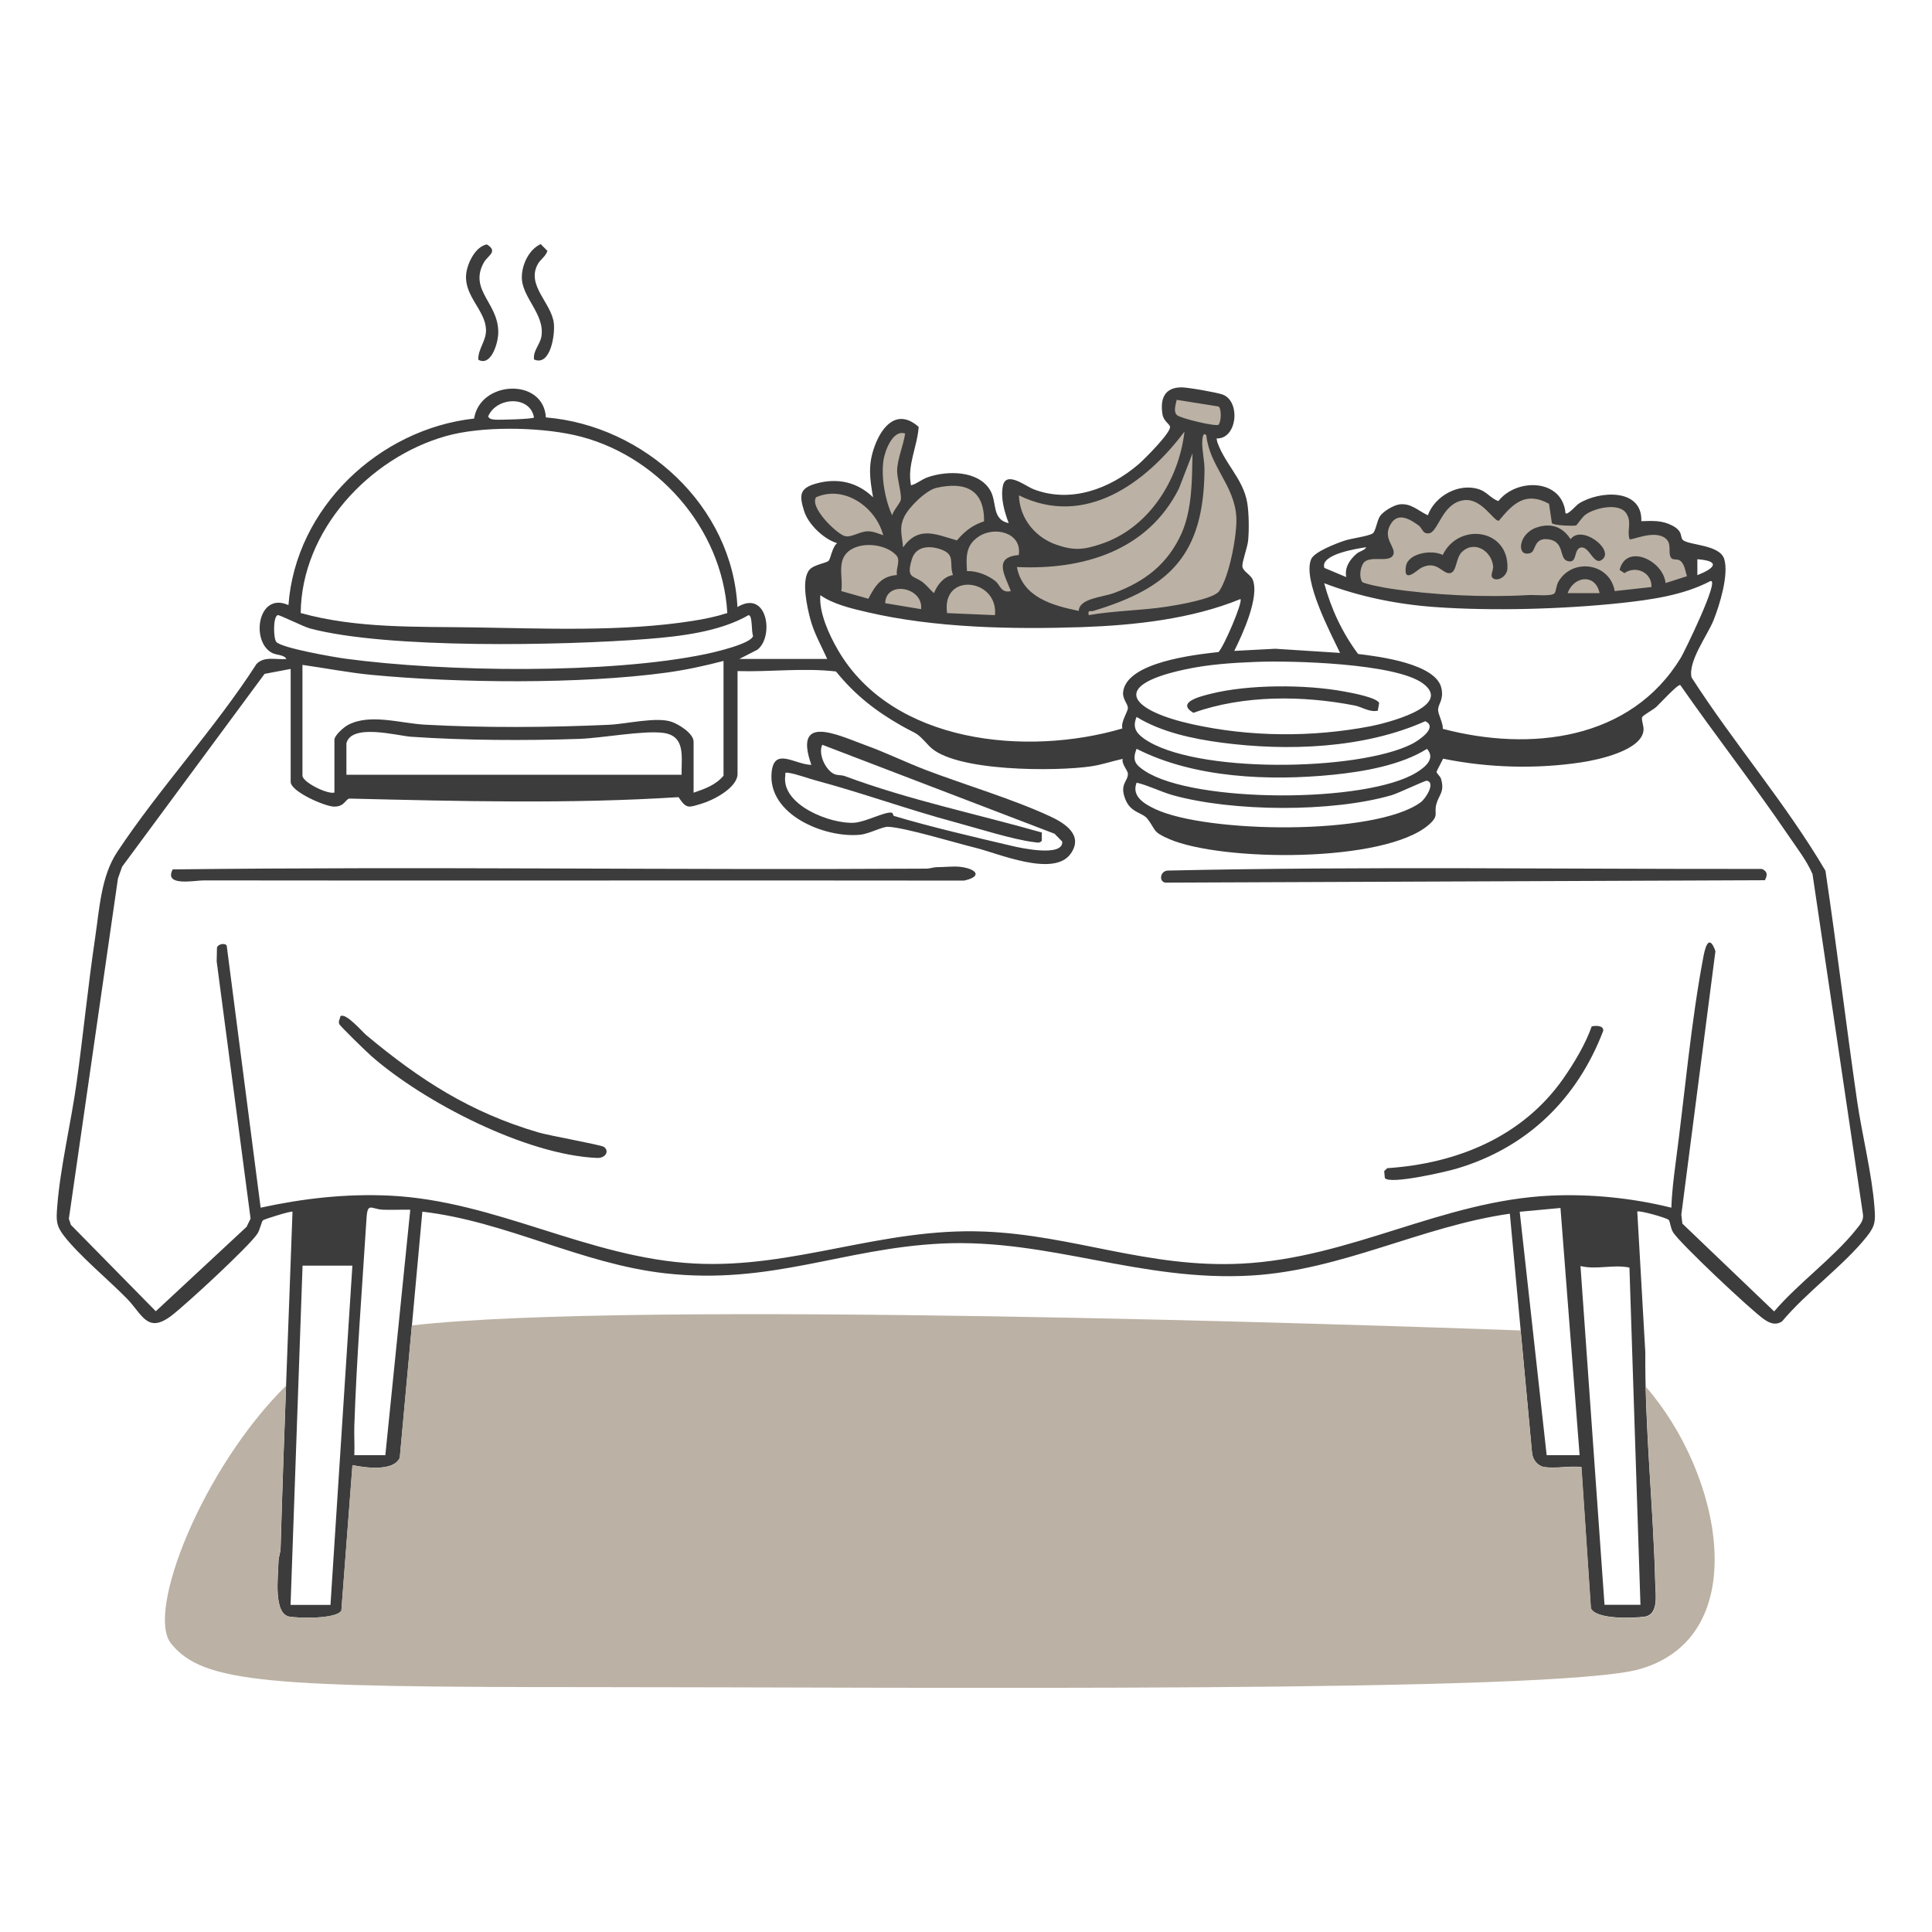
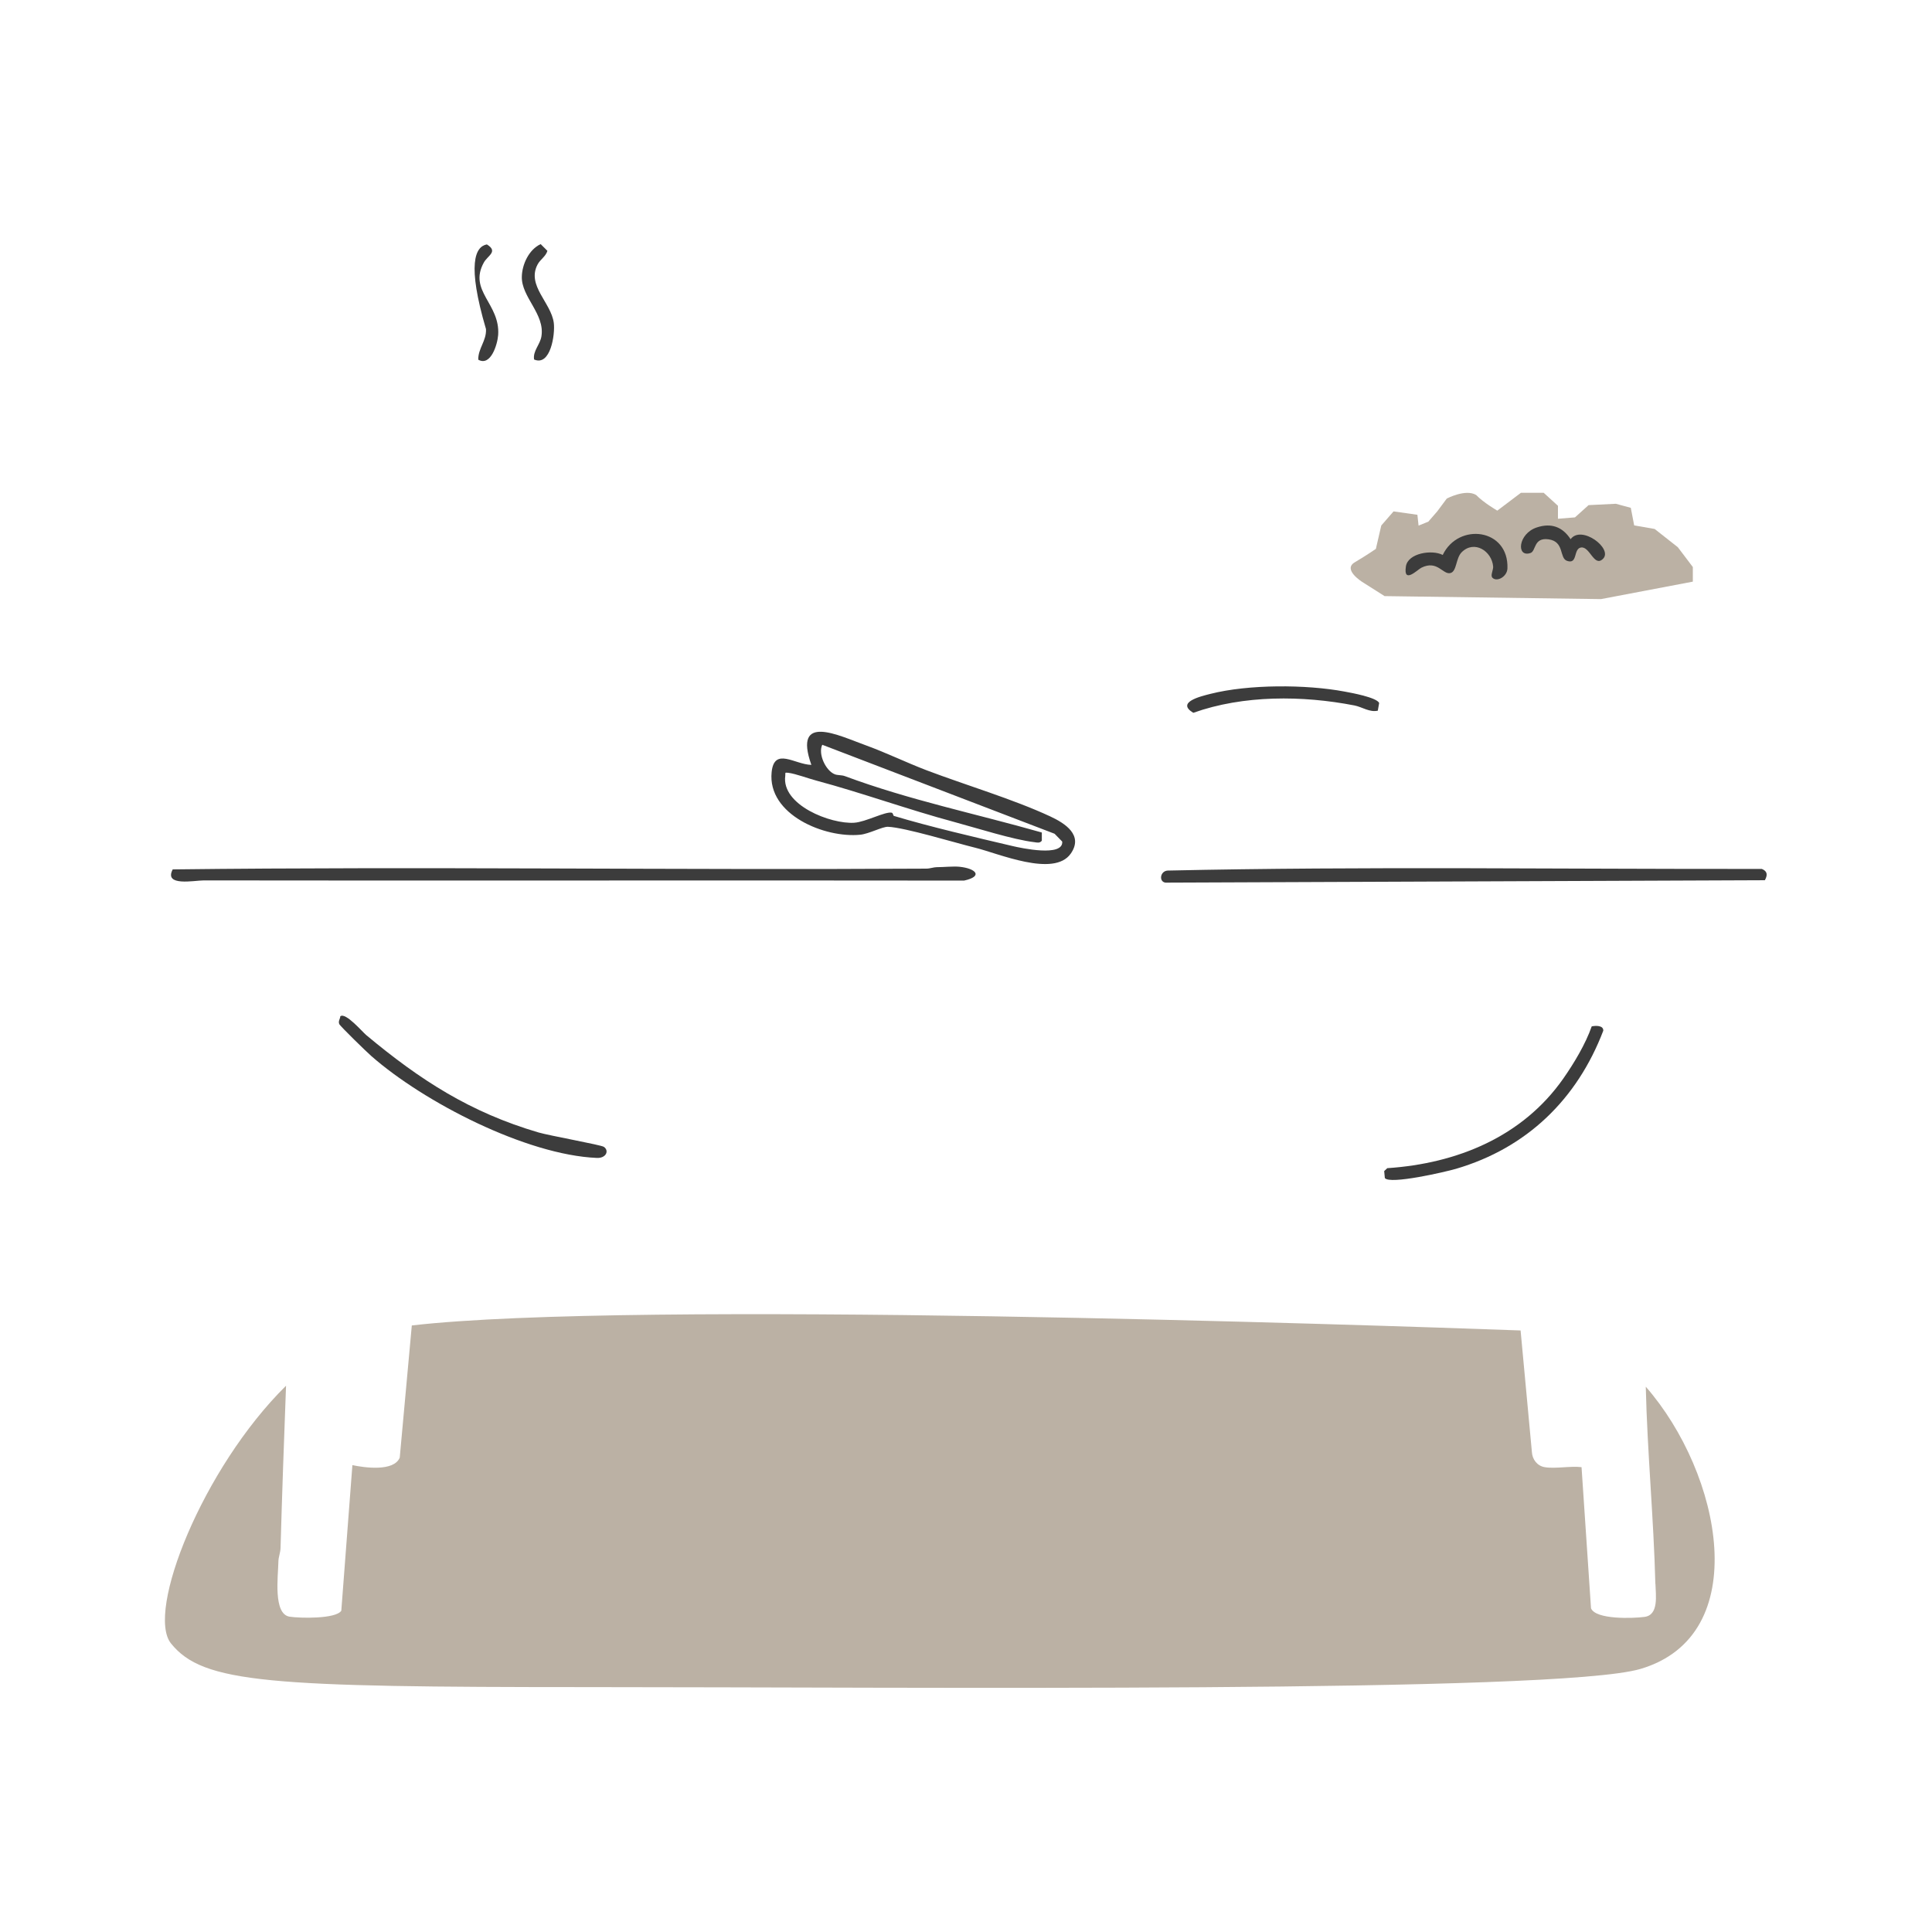
<svg xmlns="http://www.w3.org/2000/svg" width="73" height="73" viewBox="0 0 73 73" fill="none">
  <path d="M51.465 21.984C51.465 21.984 50.724 21.52 51.188 21.247C51.651 20.973 51.987 20.739 51.987 20.739L52.191 19.856L52.655 19.323L53.556 19.451L53.6 19.86L53.969 19.71L54.305 19.323L54.666 18.838C54.666 18.838 55.378 18.462 55.776 18.703C56.057 18.995 56.575 19.294 56.575 19.294L57.469 18.619H58.327L58.867 19.111V19.601L59.51 19.549L60.024 19.086L61.054 19.035L61.619 19.188L61.747 19.852L62.521 19.987L63.397 20.677L63.963 21.425V21.977L60.492 22.637L52.316 22.524L51.458 21.98L51.465 21.984Z" fill="#BBB1A4" />
-   <path d="M46.483 22.148L46.877 19.622L46.72 18.52L45.906 17.473L46.045 16.049L46.275 15.987L46.256 15.432L45.76 15.107L45.147 15.053L44.523 14.943L44.322 14.969L44.18 15.202L44.333 15.633L44.424 16.02L44.22 16.626L44.052 16.837L42.928 18.009L40.763 18.885L38.423 18.524L38.212 18.808L38.423 19.827L37.978 19.911C37.978 19.911 37.372 19.666 37.372 19.615C37.372 19.564 37 18.363 37 18.363L35.131 18.224L34.376 18.663C34.376 18.663 34.131 18.133 34.197 18.082C34.263 18.031 34.376 16.677 34.376 16.677V16.148L33.598 16.25C33.598 16.25 33.386 16.779 33.368 16.867C33.35 16.954 33.12 17.728 33.12 17.728L33.35 19.517L32.627 18.655L31.218 18.356L30.839 18.787L30.39 19.32L31.251 20.086L31.634 20.528L31.561 21.809L31.78 22.623L35.766 23.386L43.924 23.243L46.085 22.666L46.483 22.148Z" fill="#BBB1A4" />
-   <path d="M58.367 55.436C58.086 55.389 57.9 55.141 57.885 54.863L57.049 45.859C53.706 46.337 50.706 47.994 47.286 48.195C43.11 48.443 39.643 46.797 35.595 46.986C31.857 47.162 29.145 48.563 25.127 48.111C21.936 47.749 19.133 46.151 15.958 45.782L15.107 55.075C14.888 55.611 13.779 55.458 13.319 55.359L12.899 60.86C12.695 61.178 11.322 61.145 10.946 61.086C10.319 60.988 10.512 59.564 10.523 59.013C10.523 58.834 10.6 58.67 10.603 58.491C10.724 54.261 10.902 50.023 11.052 45.786C11.016 45.742 9.983 46.067 9.939 46.107C9.877 46.161 9.822 46.472 9.727 46.614C9.421 47.085 7.023 49.297 6.486 49.706C5.563 50.414 5.38 49.662 4.792 49.063C4.095 48.352 2.986 47.435 2.413 46.691C2.113 46.304 2.124 46.085 2.161 45.607C2.27 44.139 2.686 42.413 2.894 40.913C3.146 39.088 3.325 37.248 3.595 35.431C3.759 34.332 3.818 33.113 4.427 32.193C6.022 29.784 8.114 27.539 9.691 25.09C9.983 24.78 10.443 24.937 10.822 24.9C10.731 24.729 10.443 24.762 10.267 24.663C9.464 24.221 9.749 22.342 10.899 22.864C11.169 19.192 14.315 16.213 17.914 15.815C18.14 14.37 20.538 14.261 20.626 15.772C24.349 16.082 27.674 19.122 27.864 22.937C29.003 22.25 29.258 24.072 28.612 24.553L27.937 24.897H31.255C31.032 24.397 30.759 23.929 30.616 23.389C30.496 22.933 30.266 21.922 30.576 21.539C30.751 21.323 31.229 21.283 31.313 21.185C31.386 21.101 31.452 20.652 31.631 20.524C31.127 20.374 30.543 19.812 30.386 19.319C30.196 18.713 30.2 18.447 30.846 18.268C31.653 18.046 32.397 18.217 32.989 18.79C32.861 18.075 32.791 17.553 33.051 16.852C33.346 16.053 33.93 15.44 34.711 16.129C34.664 16.874 34.266 17.586 34.423 18.338C34.657 18.276 34.817 18.115 35.058 18.031C35.785 17.779 36.931 17.772 37.394 18.491C37.697 18.958 37.442 19.615 38.113 19.768C37.956 19.338 37.803 18.841 37.891 18.374C38.004 17.765 38.745 18.367 39.055 18.487C40.456 19.024 41.931 18.473 43.015 17.546C43.23 17.363 44.252 16.341 44.209 16.122C44.191 16.02 43.964 15.91 43.924 15.655C43.829 15.071 44.001 14.64 44.636 14.636C44.891 14.636 45.943 14.823 46.183 14.903C46.892 15.144 46.756 16.611 45.953 16.567C46.205 17.473 46.975 18.056 47.129 19.013C47.191 19.4 47.198 20.02 47.162 20.411C47.136 20.688 46.932 21.21 46.943 21.396C46.953 21.582 47.257 21.714 47.333 21.9C47.6 22.557 46.946 23.973 46.636 24.594L48.184 24.513L50.633 24.67C50.275 23.915 49.213 21.915 49.541 21.13C49.662 20.845 50.498 20.531 50.801 20.429C51.067 20.338 51.688 20.268 51.866 20.155C51.98 20.082 52.027 19.677 52.14 19.506C52.264 19.319 52.666 19.082 52.885 19.057C53.326 19.006 53.593 19.308 53.951 19.469C54.217 18.739 55.115 18.239 55.878 18.484C56.177 18.578 56.33 18.834 56.615 18.933C57.312 18.046 59.039 18.089 59.152 19.392C59.239 19.473 59.546 19.097 59.656 19.027C60.433 18.535 62.061 18.443 62.017 19.692C62.441 19.681 62.791 19.655 63.174 19.852C63.627 20.082 63.459 20.301 63.597 20.411C63.849 20.608 64.981 20.579 65.149 21.122C65.331 21.71 64.974 22.867 64.744 23.44C64.514 24.013 63.776 24.984 63.915 25.597C65.517 28.09 67.47 30.346 68.974 32.901C69.405 35.792 69.751 38.694 70.168 41.584C70.354 42.866 70.73 44.344 70.825 45.599C70.865 46.125 70.868 46.307 70.536 46.724C69.653 47.83 68.259 48.822 67.335 49.928C67.091 50.089 66.868 49.998 66.653 49.848C66.167 49.512 63.503 47.005 63.222 46.57C63.119 46.413 63.108 46.161 63.054 46.096C62.988 46.016 61.919 45.72 61.864 45.778L62.167 51.089C62.148 54.009 62.47 56.925 62.543 59.834C62.554 60.265 62.678 61.013 62.13 61.086C61.696 61.145 60.291 61.196 60.108 60.761L59.75 55.429C59.327 55.378 58.758 55.498 58.356 55.429L58.367 55.436ZM44.471 15.684C44.592 15.805 45.931 16.126 46.041 16.049C46.151 15.925 46.158 15.436 46.041 15.359L44.461 15.107C44.428 15.279 44.325 15.545 44.471 15.684ZM20.177 15.775C20.031 14.932 18.75 14.991 18.443 15.739C18.513 15.848 18.589 15.841 18.703 15.856C18.845 15.87 20.133 15.837 20.177 15.775ZM27.481 23.159C27.295 19.944 24.791 17.115 21.67 16.432C20.294 16.133 18.188 16.096 16.841 16.48C13.939 17.305 11.392 20.049 11.362 23.163C13.509 23.758 15.753 23.67 17.954 23.707C20.597 23.747 23.542 23.875 26.16 23.462C26.608 23.393 27.05 23.302 27.484 23.163L27.481 23.159ZM38.5 18.717C38.526 19.582 39.106 20.301 39.916 20.582C40.566 20.809 40.946 20.776 41.588 20.56C43.406 19.962 44.541 18.148 44.756 16.305C43.296 18.257 40.997 19.947 38.5 18.717ZM34.2 16.381C33.73 16.217 33.427 17.056 33.379 17.407C33.292 18.053 33.441 18.889 33.711 19.473C33.748 19.294 34.011 19.017 34.036 18.889C34.08 18.677 33.89 18.071 33.898 17.779C33.908 17.33 34.138 16.823 34.2 16.381ZM45.585 16.454C45.486 16.33 45.45 16.465 45.435 16.567C45.388 16.918 45.519 17.378 45.512 17.779C45.475 20.966 44.205 22.21 41.311 23.083C41.187 23.119 41.099 23.02 41.135 23.243C42.11 23.072 43.114 23.072 44.092 22.922C44.497 22.86 45.858 22.634 46.067 22.334C46.45 21.787 46.756 20.181 46.713 19.513C46.632 18.323 45.709 17.619 45.581 16.458L45.585 16.454ZM40.76 23.09C40.77 22.608 41.654 22.568 42.081 22.411C43.252 21.98 44.125 21.316 44.647 20.148C45.048 19.243 45.041 18.108 45.059 17.129L44.544 18.462C43.358 20.82 40.916 21.542 38.423 21.425C38.639 22.572 39.77 22.878 40.76 23.083V23.09ZM34.124 20.677C34.719 19.856 35.354 20.192 36.157 20.418C36.453 20.071 36.745 19.841 37.182 19.699C37.197 18.48 36.449 18.192 35.383 18.433C34.992 18.52 34.325 19.173 34.157 19.546C33.963 19.973 34.091 20.243 34.12 20.677H34.124ZM33.372 20.225C33.109 19.188 31.919 18.312 30.839 18.787C30.576 19.151 31.554 20.111 31.886 20.243C32.145 20.349 32.467 20.071 32.806 20.075C32.992 20.075 33.197 20.163 33.372 20.225ZM58.535 19.038C57.648 18.553 57.173 19.02 56.633 19.677C56.429 19.695 55.984 18.805 55.308 18.9C54.472 19.017 54.352 20.115 53.987 20.152C53.746 20.177 53.75 19.965 53.604 19.856C53.297 19.63 52.841 19.345 52.564 19.776C52.191 20.352 52.786 20.681 52.637 20.977C52.487 21.272 51.808 20.984 51.542 21.243C51.392 21.415 51.348 21.798 51.465 21.98C51.52 22.064 52.337 22.21 52.505 22.236C54.159 22.488 56.108 22.582 57.761 22.484C57.977 22.469 58.641 22.546 58.743 22.411C58.798 22.338 58.798 22.119 58.896 21.958C59.437 21.068 60.834 21.279 61.01 22.334L62.4 22.181C62.426 21.641 61.82 21.349 61.378 21.655L61.196 21.535C61.448 20.517 62.846 21.174 62.933 22.031L63.74 21.772C63.674 21.575 63.652 21.276 63.452 21.166C63.364 21.119 63.203 21.163 63.145 21.082C63.003 20.893 63.196 20.549 62.926 20.338C62.499 20.006 61.648 20.429 61.572 20.374C61.466 20.027 61.67 19.739 61.451 19.4C61.181 18.98 60.269 19.188 59.915 19.44C59.78 19.535 59.586 19.841 59.553 19.852C59.429 19.885 58.692 19.852 58.637 19.765L58.531 19.042L58.535 19.038ZM38.493 20.973C38.624 20.126 37.591 19.874 36.993 20.265C36.485 20.597 36.504 21.024 36.536 21.579C36.898 21.561 37.336 21.736 37.609 21.955C37.792 22.101 37.821 22.422 38.194 22.334C37.974 21.743 37.511 21.053 38.489 20.973H38.493ZM33.89 21.728C33.843 21.469 34.044 21.177 33.865 20.98C33.441 20.52 32.383 20.429 31.963 20.929C31.642 21.309 31.864 21.893 31.788 22.334L32.81 22.623C33.065 22.141 33.288 21.769 33.89 21.728ZM36.007 21.728C35.854 21.276 36.113 20.973 35.577 20.768C35.157 20.608 34.613 20.615 34.456 21.126C34.226 21.882 34.514 21.728 34.868 22.002C35.022 22.123 35.142 22.283 35.288 22.411C35.419 22.101 35.646 21.791 36.004 21.728H36.007ZM51.618 20.677C51.282 20.728 49.866 20.944 50.041 21.458L50.866 21.805C50.804 21.444 50.987 21.166 51.242 20.936C51.377 20.816 51.56 20.805 51.622 20.677H51.618ZM64.134 21.732C64.787 21.477 65.036 21.199 64.134 21.13V21.732ZM60.44 22.411C60.283 21.663 59.469 21.758 59.232 22.411H60.44ZM50.034 22.035C50.293 23.002 50.717 23.907 51.315 24.71C52.107 24.805 54.272 25.076 54.465 26.01C54.556 26.451 54.345 26.583 54.337 26.82C54.337 26.992 54.531 27.32 54.516 27.539C57.816 28.408 61.612 27.977 63.514 24.846C63.616 24.681 65.017 21.831 64.623 21.958C63.601 22.495 62.375 22.663 61.229 22.787C59.061 23.017 56.385 23.093 54.217 22.937C52.79 22.834 51.363 22.546 50.031 22.035H50.034ZM37.595 23.243C37.726 21.856 35.562 21.597 35.785 23.166L37.595 23.243ZM34.803 23.017C34.894 22.185 33.478 21.918 33.445 22.791L34.803 23.017ZM46.866 22.637C45.019 23.393 42.865 23.626 40.876 23.696C38.248 23.783 35.328 23.729 32.766 23.13C32.182 22.995 31.481 22.831 30.996 22.488C30.941 23.141 31.324 23.977 31.653 24.546C33.708 28.105 38.81 28.587 42.409 27.525C42.34 27.273 42.617 26.901 42.617 26.747C42.617 26.605 42.413 26.411 42.435 26.163C42.541 25.017 45.158 24.736 46.041 24.637C46.249 24.426 46.968 22.743 46.87 22.637H46.866ZM10.494 23.243C10.311 23.298 10.326 24.141 10.446 24.262C10.687 24.495 12.625 24.831 13.06 24.889C16.801 25.393 22.999 25.477 26.663 24.714C26.962 24.652 28.397 24.327 28.455 24.024C28.382 23.871 28.444 23.25 28.284 23.243C27.189 23.875 25.696 24.046 24.437 24.145C21.298 24.389 14.655 24.528 11.716 23.747C11.468 23.681 10.559 23.225 10.497 23.243H10.494ZM26.207 29.952C26.63 29.806 27.039 29.667 27.338 29.309V24.973C26.63 25.159 25.904 25.316 25.178 25.415C21.929 25.857 17.312 25.813 14.03 25.499C13.158 25.415 12.293 25.243 11.428 25.123V29.306C11.428 29.55 12.355 30.018 12.636 29.948V27.952C12.636 27.787 12.99 27.477 13.14 27.397C13.972 26.944 15.14 27.335 16.067 27.382C18.319 27.506 20.747 27.488 23.006 27.386C23.666 27.357 24.802 27.076 25.375 27.273C25.645 27.364 26.207 27.711 26.207 28.025V29.948V29.952ZM47.446 25.01C46.534 25.046 45.636 25.105 44.742 25.302C41.811 25.937 42.833 26.875 45.045 27.364C47.238 27.849 49.578 27.864 51.782 27.441C52.264 27.349 54.976 26.703 53.754 25.816C52.706 25.057 48.789 24.955 47.446 25.01ZM10.979 25.276L9.997 25.462L4.614 32.748L4.457 33.193L2.602 46.052L2.679 46.282L5.887 49.545L9.318 46.355L9.468 46.045L8.187 36.325L8.198 35.806C8.231 35.671 8.501 35.617 8.566 35.73L9.848 45.632C11.457 45.282 13.06 45.099 14.713 45.176C18.746 45.366 22.21 47.53 26.247 47.742C30.021 47.939 33.31 46.38 37.182 46.534C40.551 46.665 43.377 47.925 46.91 47.746C51.053 47.538 54.487 45.366 58.59 45.176C60.108 45.107 61.685 45.267 63.152 45.632C63.17 45.07 63.24 44.504 63.313 43.946C63.652 41.409 63.893 38.591 64.371 36.106C64.455 35.675 64.601 35.332 64.817 35.938L63.528 45.899L63.568 46.234L67.036 49.552C67.937 48.494 69.277 47.53 70.127 46.465C70.259 46.3 70.419 46.132 70.394 45.902L68.485 33.025C68.259 32.507 67.904 32.054 67.587 31.587C66.273 29.653 64.824 27.802 63.488 25.882C63.382 25.857 62.725 26.579 62.583 26.711C62.47 26.813 62.101 27.014 62.054 27.09C62.002 27.171 62.112 27.422 62.101 27.579C62.054 28.349 60.4 28.707 59.772 28.802C58.05 29.065 56.232 29.014 54.527 28.667C54.487 28.758 54.279 29.138 54.279 29.163C54.279 29.222 54.418 29.328 54.447 29.423C54.597 29.923 54.37 30.021 54.272 30.386C54.173 30.751 54.392 30.806 53.991 31.16C52.319 32.616 46.154 32.558 44.179 31.704C43.526 31.423 43.69 31.372 43.358 30.941C43.169 30.693 42.723 30.722 42.519 30.196C42.292 29.616 42.621 29.532 42.617 29.24C42.617 29.105 42.373 28.875 42.42 28.674C42.026 28.758 41.632 28.897 41.23 28.955C39.949 29.149 36.022 29.174 35.106 28.185C34.573 27.612 34.719 27.795 34.062 27.422C33.08 26.864 32.302 26.254 31.587 25.371C30.342 25.229 29.12 25.393 27.868 25.357V29.24C27.868 29.766 26.944 30.24 26.506 30.368C26.021 30.51 25.944 30.583 25.637 30.12C21.498 30.383 17.348 30.273 13.202 30.174C13.052 30.193 13.023 30.488 12.611 30.477C12.264 30.466 10.983 29.908 10.983 29.543V25.284L10.979 25.276ZM42.946 27.087C42.792 27.463 42.906 27.678 43.22 27.904C45.099 29.244 51.319 29.145 53.352 28.109C53.611 27.977 54.348 27.481 53.852 27.251C51.549 28.284 48.644 28.39 46.158 28.061C45.077 27.919 43.877 27.663 42.946 27.09V27.087ZM13.089 28.105V29.273H25.754C25.74 28.601 25.926 27.795 25.039 27.689C24.272 27.598 22.743 27.89 21.874 27.919C19.86 27.988 17.538 27.977 15.538 27.838C15.012 27.802 13.257 27.313 13.085 28.101L13.089 28.105ZM42.946 28.295C42.767 28.74 42.906 28.901 43.271 29.138C45.125 30.346 51.647 30.357 53.527 29.185C53.837 28.992 54.254 28.671 53.918 28.295C52.94 28.912 51.527 29.156 50.374 29.273C47.972 29.514 45.121 29.404 42.95 28.295H42.946ZM42.946 29.576C42.745 30.087 43.242 30.379 43.647 30.569C45.57 31.481 51.939 31.583 53.677 30.317C53.878 30.171 54.25 29.565 53.914 29.499C53.845 29.485 52.845 29.97 52.578 30.047C50.322 30.7 46.581 30.675 44.318 30.047C43.851 29.915 43.417 29.685 42.946 29.572V29.576ZM13.392 54.984H14.56L15.502 45.709C15.162 45.702 14.823 45.72 14.483 45.709C14.02 45.694 13.888 45.395 13.848 46.045C13.687 48.611 13.472 51.334 13.388 53.885C13.377 54.25 13.403 54.619 13.388 54.98L13.392 54.984ZM59.685 54.984L58.962 45.643L57.422 45.786L58.44 54.984H59.685ZM13.315 47.822H11.432L10.979 60.641H12.487L13.315 47.822ZM60.626 60.637H61.984L61.568 47.895C60.948 47.767 60.331 47.986 59.718 47.837L60.626 60.637Z" fill="#3C3C3C" />
-   <path d="M18.071 13.585C18.064 13.165 18.385 12.877 18.363 12.435C18.327 11.724 17.553 11.194 17.611 10.392C17.64 9.979 17.951 9.318 18.396 9.235C18.838 9.508 18.425 9.654 18.279 9.924C17.692 10.994 18.903 11.476 18.823 12.655C18.797 13.016 18.542 13.852 18.075 13.593L18.071 13.585Z" fill="#3C3C3C" />
+   <path d="M18.071 13.585C18.064 13.165 18.385 12.877 18.363 12.435C17.64 9.979 17.951 9.318 18.396 9.235C18.838 9.508 18.425 9.654 18.279 9.924C17.692 10.994 18.903 11.476 18.823 12.655C18.797 13.016 18.542 13.852 18.075 13.593L18.071 13.585Z" fill="#3C3C3C" />
  <path d="M20.181 13.585C20.126 13.264 20.411 13.016 20.458 12.706C20.593 11.863 19.703 11.231 19.717 10.461C19.724 9.994 19.984 9.428 20.429 9.224L20.684 9.479C20.619 9.694 20.411 9.804 20.312 9.994C19.892 10.789 20.827 11.435 20.925 12.202C20.98 12.636 20.801 13.848 20.184 13.585H20.181Z" fill="#3C3C3C" />
  <path d="M30.656 28.897C29.956 26.919 31.697 27.795 32.711 28.16C33.485 28.441 34.237 28.809 35.011 29.105C36.493 29.667 38.274 30.193 39.679 30.846C40.245 31.109 40.946 31.558 40.457 32.255C39.818 33.164 37.712 32.24 36.84 32.029C36.084 31.843 34.19 31.266 33.551 31.24C33.339 31.233 32.836 31.507 32.503 31.54C31.167 31.675 28.992 30.784 29.156 29.174C29.255 28.218 30.029 28.886 30.656 28.901V28.897ZM33.773 30.828C35.113 31.233 36.872 31.642 38.256 31.967C38.577 32.043 40.183 32.39 40.136 31.799L39.847 31.503L31.069 28.141C30.901 28.492 31.204 29.123 31.54 29.255C31.649 29.299 31.799 29.28 31.919 29.324C34.365 30.233 36.865 30.744 39.365 31.456V31.766C39.285 31.868 39.187 31.835 39.081 31.821C38.292 31.729 36.894 31.284 36.066 31.061C34.31 30.59 32.565 29.955 30.846 29.495C30.543 29.415 30.058 29.233 29.784 29.2C29.631 29.182 29.686 29.203 29.671 29.313C29.518 30.419 31.39 31.145 32.277 31.087C32.715 31.058 33.445 30.656 33.693 30.707C33.744 30.718 33.752 30.824 33.773 30.828Z" fill="#3C3C3C" />
  <path d="M35.39 32.766C35.646 32.766 36.036 32.726 36.259 32.751C36.865 32.813 37.168 33.109 36.427 33.273C26.849 33.259 17.272 33.281 7.694 33.266C7.344 33.266 6.179 33.507 6.526 32.85C16.009 32.737 25.51 32.879 34.996 32.821C35.142 32.821 35.277 32.766 35.39 32.766Z" fill="#3C3C3C" />
  <path d="M66.685 33.259L44.037 33.35C43.782 33.317 43.829 32.916 44.117 32.894C51.585 32.73 59.09 32.843 66.569 32.832C66.788 32.919 66.791 33.065 66.685 33.259Z" fill="#3C3C3C" />
  <path d="M12.863 38.398C13.063 38.248 13.691 38.989 13.841 39.113C15.881 40.814 17.764 42.03 20.345 42.789C20.754 42.909 22.714 43.26 22.816 43.333C23.028 43.479 22.9 43.767 22.553 43.752C19.885 43.639 16.02 41.65 14.03 39.902C13.873 39.767 12.851 38.774 12.819 38.694C12.771 38.577 12.855 38.504 12.859 38.394L12.863 38.398Z" fill="#3C3C3C" />
  <path d="M60.145 38.781C60.28 38.752 60.59 38.734 60.579 38.945C59.59 41.537 57.688 43.38 55.009 44.165C54.622 44.278 52.513 44.767 52.326 44.512L52.301 44.249L52.418 44.139C55.049 43.964 57.52 42.957 59.064 40.76C59.473 40.175 59.907 39.453 60.141 38.785L60.145 38.781Z" fill="#3C3C3C" />
  <path d="M56.374 21.801C56.323 21.725 56.429 21.517 56.418 21.404C56.367 20.82 55.706 20.396 55.232 20.863C55.002 21.09 55.049 21.59 54.805 21.652C54.516 21.725 54.316 21.148 53.706 21.451C53.56 21.524 53.016 22.086 53.122 21.4C53.199 20.896 54.111 20.758 54.513 20.969C55.108 19.728 57.013 19.969 56.958 21.477C56.947 21.805 56.524 22.02 56.37 21.805L56.374 21.801Z" fill="#3C3C3C" />
  <path d="M60.572 21.112C60.229 21.455 60.075 20.626 59.732 20.688C59.44 20.743 59.623 21.334 59.21 21.192C58.907 21.086 59.123 20.462 58.51 20.378C57.937 20.301 58.046 20.823 57.827 20.896C57.283 21.075 57.356 20.163 58.068 19.929C58.608 19.75 59.039 19.903 59.345 20.374C59.751 19.82 60.951 20.728 60.572 21.112Z" fill="#3C3C3C" />
  <path d="M52.06 26.853C51.746 26.922 51.472 26.714 51.18 26.656C49.213 26.273 46.986 26.258 45.088 26.933C44.428 26.535 45.358 26.313 45.734 26.218C47.172 25.853 49.344 25.857 50.8 26.13C51.06 26.178 52.009 26.349 52.111 26.561L52.06 26.853Z" fill="#3C3C3C" />
  <path d="M62.55 59.842C62.561 60.272 62.685 61.021 62.138 61.094C61.703 61.152 60.298 61.203 60.116 60.769L59.758 55.436C59.334 55.385 58.765 55.505 58.364 55.436C58.083 55.389 57.896 55.141 57.882 54.863L57.455 50.271C51.6 50.06 23.933 49.118 15.56 50.082L15.104 55.075C14.885 55.611 13.775 55.458 13.315 55.359L12.896 60.86C12.691 61.178 11.319 61.145 10.943 61.086C10.315 60.988 10.508 59.564 10.519 59.013C10.519 58.834 10.596 58.67 10.6 58.491C10.658 56.447 10.731 54.403 10.808 52.359C7.654 55.473 5.504 60.907 6.461 62.097C7.676 63.608 10.151 63.747 22.239 63.747C34.328 63.747 58.827 63.988 61.981 63.061C66.291 61.794 65.05 55.673 62.185 52.396C62.243 54.881 62.484 57.363 62.547 59.842H62.55Z" fill="#BBB1A4" />
</svg>